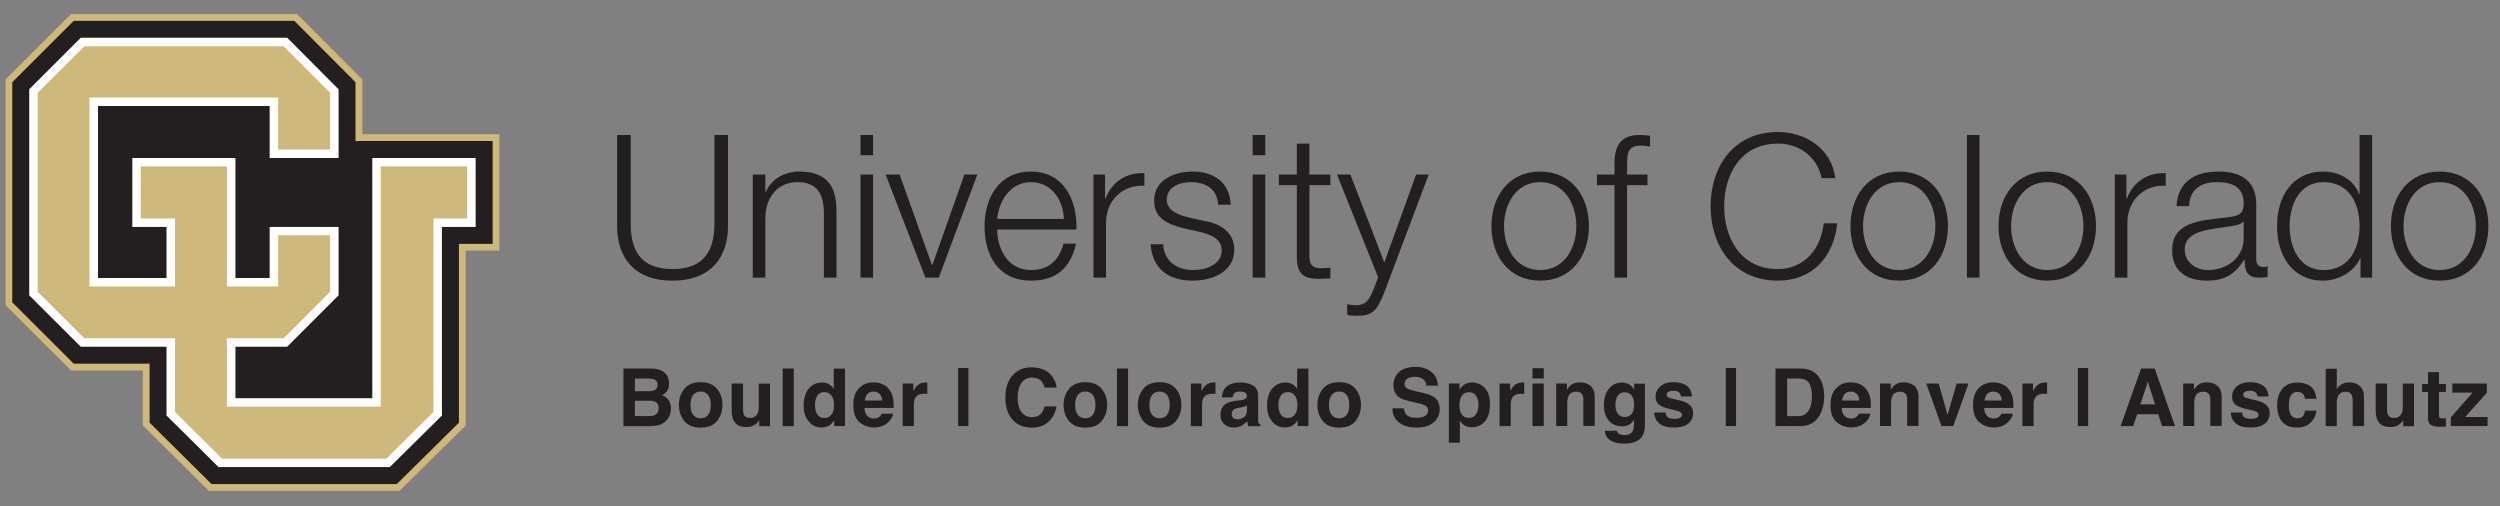
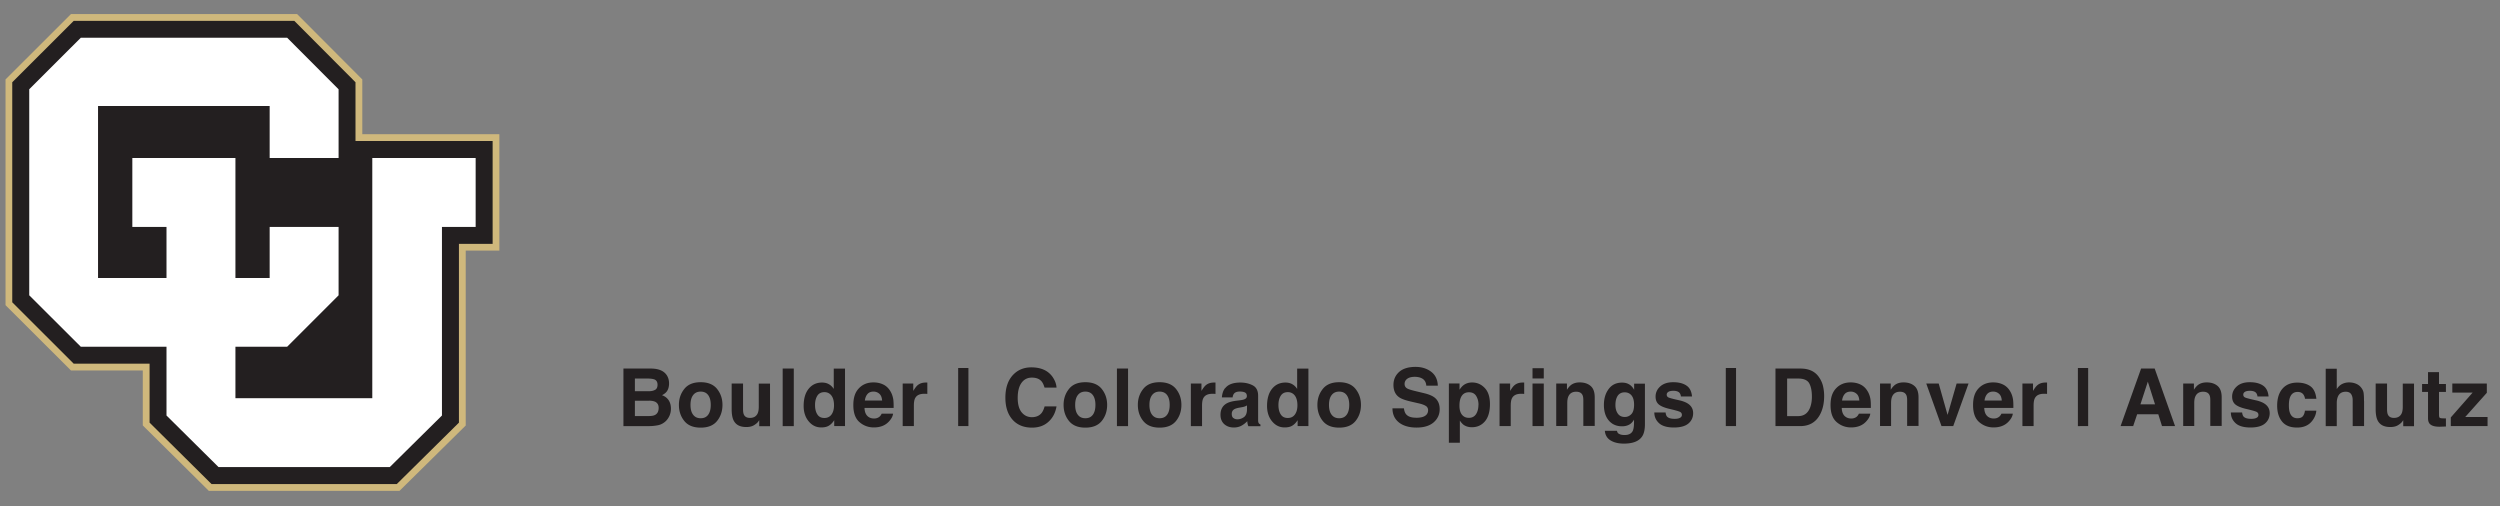
<svg xmlns="http://www.w3.org/2000/svg" id="Layer_1" version="1.1" viewBox="0 0 375.38 75.99">
  <rect x="0" y="0" width="375.38" height="75.99" fill="#808080" stroke="none" />
  <defs>
    <style>.st0{fill:#231f20}.st2{fill:#cfb87c}</style>
  </defs>
-   <path d="M92.66 20.27h2.04v13.26c-.03 4.98 2.34 6.87 6.27 6.87s6.33-1.89 6.3-6.87V20.27h2.04v13.71c0 4.41-2.37 8.16-8.34 8.16s-8.31-3.75-8.31-8.16V20.27Zm20.37 5.94h1.89v2.67h.06c.69-1.86 2.76-3.12 4.95-3.12 4.35 0 5.67 2.28 5.67 5.97v9.96h-1.89v-9.66c0-2.67-.87-4.68-3.93-4.68s-4.8 2.28-4.86 5.31v9.03h-1.89V26.21Zm16.17-5.94h1.89v3.03h-1.89v-3.03Zm0 5.94h1.89v15.48h-1.89V26.21Zm3.78 0h2.1l4.86 13.59h.06l4.8-13.59h1.95l-5.79 15.48h-2.01l-5.97-15.48Zm16.74 8.25c.03 2.76 1.47 6.09 5.1 6.09 2.76 0 4.26-1.62 4.86-3.96h1.89c-.81 3.51-2.85 5.55-6.75 5.55-4.92 0-6.99-3.78-6.99-8.19 0-4.08 2.07-8.19 6.99-8.19s6.96 4.35 6.81 8.7h-11.91Zm10.02-1.59c-.09-2.85-1.86-5.52-4.92-5.52s-4.8 2.7-5.1 5.52h10.02Zm4.44-6.66h1.74v3.63h.06c.96-2.49 3.06-3.96 5.85-3.84v1.89c-3.42-.18-5.76 2.34-5.76 5.55v8.25h-1.89V26.21Zm18.72 4.53c-.09-2.34-1.89-3.39-4.05-3.39-1.68 0-3.66.66-3.66 2.67 0 1.68 1.92 2.28 3.21 2.61l2.52.57c2.16.33 4.41 1.59 4.41 4.29 0 3.36-3.33 4.65-6.21 4.65-3.6 0-6.06-1.68-6.36-5.46h1.89c.15 2.55 2.04 3.87 4.56 3.87 1.77 0 4.23-.78 4.23-2.94 0-1.8-1.68-2.4-3.39-2.82l-2.43-.54c-2.46-.66-4.32-1.5-4.32-4.14 0-3.15 3.09-4.35 5.82-4.35 3.09 0 5.55 1.62 5.67 4.98h-1.89Zm5.19-10.47h1.89v3.03h-1.89v-3.03Zm0 5.94h1.89v15.48h-1.89V26.21Zm8.52 0h3.15v1.59h-3.15v10.44c0 1.23.18 1.95 1.53 2.04.54 0 1.08-.03 1.62-.09v1.62c-.57 0-1.11.06-1.68.06-2.52 0-3.39-.84-3.36-3.48V27.8h-2.7v-1.59h2.7v-4.65h1.89v4.65Zm4.14 0h2.01l5.1 13.2 4.77-13.2h1.89l-6.72 17.85c-1.08 2.61-1.71 3.36-4.08 3.36-.75-.03-1.14-.03-1.44-.15v-1.59c.45.09.87.15 1.29.15 1.68 0 2.07-.99 2.7-2.43l.66-1.77-6.18-15.42Zm37.83 7.74c0 4.44-2.58 8.19-7.32 8.19s-7.32-3.75-7.32-8.19 2.58-8.19 7.32-8.19 7.32 3.75 7.32 8.19Zm-12.75 0c0 3.3 1.8 6.6 5.43 6.6s5.43-3.3 5.43-6.6-1.8-6.6-5.43-6.6-5.43 3.3-5.43 6.6Zm21.54-6.15h-3.06v13.89h-1.89V27.8h-2.64v-1.59h2.64V24.8c-.03-2.67.72-4.53 3.75-4.53.54 0 .99.03 1.59.12v1.62c-.51-.09-.93-.15-1.38-.15-2.1 0-2.04 1.32-2.07 3v1.35h3.06v1.59Zm26.16-1.05c-.72-3.3-3.45-5.19-6.57-5.19-5.67 0-8.07 4.74-8.07 9.42s2.4 9.42 8.07 9.42c3.96 0 6.48-3.06 6.87-6.87h2.04c-.57 5.25-3.9 8.61-8.91 8.61-6.75 0-10.11-5.31-10.11-11.16s3.36-11.16 10.11-11.16c4.05 0 8.07 2.43 8.61 6.93h-2.04Zm18.96 7.2c0 4.44-2.58 8.19-7.32 8.19s-7.32-3.75-7.32-8.19 2.58-8.19 7.32-8.19 7.32 3.75 7.32 8.19Zm-12.75 0c0 3.3 1.8 6.6 5.43 6.6s5.43-3.3 5.43-6.6-1.8-6.6-5.43-6.6-5.43 3.3-5.43 6.6Zm15.6-13.68h1.89v21.42h-1.89V20.27Zm19.38 13.68c0 4.44-2.58 8.19-7.32 8.19s-7.32-3.75-7.32-8.19 2.58-8.19 7.32-8.19 7.32 3.75 7.32 8.19Zm-12.75 0c0 3.3 1.8 6.6 5.43 6.6s5.43-3.3 5.43-6.6-1.8-6.6-5.43-6.6-5.43 3.3-5.43 6.6Zm15.57-7.74h1.74v3.63h.06c.96-2.49 3.06-3.96 5.85-3.84v1.89c-3.42-.18-5.76 2.34-5.76 5.55v8.25h-1.89V26.21Zm9.27 4.74c.18-3.63 2.73-5.19 6.27-5.19 2.73 0 5.7.84 5.7 4.98v8.22c0 .72.36 1.14 1.11 1.14.21 0 .45-.06.6-.12v1.59c-.42.09-.72.12-1.23.12-1.92 0-2.22-1.08-2.22-2.7h-.06c-1.32 2.01-2.67 3.15-5.64 3.15s-5.19-1.41-5.19-4.53c0-4.35 4.23-4.5 8.31-4.98 1.56-.18 2.43-.39 2.43-2.1 0-2.55-1.83-3.18-4.05-3.18-2.34 0-4.08 1.08-4.14 3.6h-1.89Zm10.08 2.28h-.06c-.24.45-1.08.6-1.59.69-3.21.57-7.2.54-7.2 3.57 0 1.89 1.68 3.06 3.45 3.06 2.88 0 5.43-1.83 5.4-4.86v-2.46Zm19.29 8.46h-1.74v-2.94h-.06c-.81 2.01-3.27 3.39-5.52 3.39-4.71 0-6.96-3.81-6.96-8.19s2.25-8.19 6.96-8.19c2.31 0 4.56 1.17 5.37 3.39h.06v-8.88h1.89v21.42Zm-7.32-1.14c4.02 0 5.43-3.39 5.43-6.6s-1.41-6.6-5.43-6.6c-3.6 0-5.07 3.39-5.07 6.6s1.47 6.6 5.07 6.6Zm24.78-6.6c0 4.44-2.58 8.19-7.32 8.19S359 38.39 359 33.95s2.58-8.19 7.32-8.19 7.32 3.75 7.32 8.19Zm-12.75 0c0 3.3 1.8 6.6 5.43 6.6s5.43-3.3 5.43-6.6-1.8-6.6-5.43-6.6-5.43 3.3-5.43 6.6Z" class="st0" />
  <path d="M10.66 2.11.83 11.93v33.89l9.83 9.81h10.78v8.25l9.91 9.82h28.64l9.94-9.81V37.63h5.05V20.15H54.4v-8.22l-9.79-9.82H10.66Z" class="st2" />
  <path d="m44.19 3.13 9.19 9.22v8.82h20.59v15.45h-5.06v26.84l-9.33 9.22H31.76l-9.3-9.22v-8.85H11.07l-9.23-9.22V12.35l9.23-9.22h33.12Z" class="st0" />
  <path d="M12.13 52.06H25v10.33l7.81 7.74h25.72l7.83-7.74V34.07h5.06V23.72H55.9v36.07H35.35v-7.73h7.77l7.72-7.72V34.07H40.49v7.67h-5.14V23.72H19.87v10.35H25v7.67H14.72V15.92h25.77v7.8h10.35V13.41l-7.72-7.74H12.13L4.39 13.4v30.94l7.74 7.72Z" style="fill:#fff" />
-   <path d="M34.07 50.79h8.53l6.97-6.98v-8.47h-7.8v7.67h-7.7V24.99H21.14v7.81h5.14v10.21H13.44V14.65h28.33v7.8h7.8v-8.52L42.6 6.95H12.66l-7 6.98v29.88l7 6.98h13.62v11.07l7.06 7.01h24.67l7.08-7.01V32.8h5.06v-7.81H57.17v36.07h-23.1V50.79Z" class="st2" />
  <path d="M97.52 63.98h-3.91v-8.64h4.2c1.06.02 1.81.32 2.25.92.27.37.4.81.4 1.32s-.13.95-.4 1.27c-.15.18-.37.34-.66.49.44.16.77.41 1 .76s.34.77.34 1.27-.13.97-.39 1.38c-.16.27-.37.5-.62.68-.28.21-.6.36-.98.43s-.79.12-1.23.12Zm.86-5.45c.23-.14.35-.39.35-.76 0-.4-.16-.67-.47-.8-.27-.09-.61-.13-1.03-.13h-1.9v1.9h2.12c.38 0 .69-.07.93-.22Zm-.9 1.64h-2.15v2.3h2.12c.38 0 .67-.05.88-.15.38-.19.57-.55.57-1.08 0-.45-.19-.76-.56-.93-.21-.09-.5-.14-.87-.15h.01Zm10.19-1.77c.54.68.81 1.47.81 2.4s-.27 1.74-.81 2.41-1.36 1-2.46 1-1.92-.33-2.46-1-.81-1.47-.81-2.41.27-1.72.81-2.4 1.36-1.01 2.46-1.01 1.92.34 2.46 1.01Zm-2.46.4c-.49 0-.86.17-1.13.52s-.4.84-.4 1.48.13 1.13.4 1.48.64.52 1.13.52.86-.17 1.12-.52.39-.84.39-1.48-.13-1.13-.39-1.48-.64-.52-1.12-.52Zm8.8 4.27s-.05.08-.12.18-.14.18-.22.26c-.26.23-.51.39-.76.48s-.53.13-.86.13c-.95 0-1.58-.34-1.91-1.02-.18-.38-.28-.93-.28-1.66v-3.85h1.71v3.85c0 .36.04.64.13.82.15.32.45.49.9.49.57 0 .96-.23 1.17-.69.11-.25.16-.58.16-.99V57.6h1.69v6.39H114v-.92Zm3.51-7.73h1.67v8.64h-1.67v-8.64Zm9.36.01v8.62h-1.62v-.88c-.24.38-.51.65-.81.83s-.68.26-1.14.26c-.75 0-1.37-.3-1.88-.91s-.76-1.38-.76-2.32c0-1.09.25-1.95.75-2.57s1.17-.94 2.01-.94c.39 0 .73.08 1.03.25s.54.41.73.71v-3.05h1.69Zm-4.5 5.47c0 .59.12 1.06.35 1.41.23.36.58.53 1.05.53s.83-.18 1.08-.53.37-.81.37-1.37c0-.78-.2-1.34-.59-1.68-.24-.2-.52-.3-.84-.3-.49 0-.85.18-1.08.55s-.34.83-.34 1.37v.02Zm11.72 1.28c-.04.38-.24.76-.59 1.15-.55.62-1.31.93-2.3.93-.81 0-1.53-.26-2.15-.79s-.93-1.38-.93-2.55.28-1.95.84-2.54 1.29-.88 2.18-.88c.53 0 1.01.1 1.44.3s.78.51 1.05.94c.25.38.41.82.49 1.32.04.29.06.71.05 1.27h-4.37c.02.64.22 1.09.6 1.35.23.16.51.24.83.24.34 0 .62-.1.84-.29.12-.11.22-.25.31-.44h1.71Zm-1.65-1.96c-.03-.44-.16-.78-.4-1s-.54-.34-.89-.34c-.39 0-.69.12-.9.36s-.35.57-.4.98h2.6-.01Zm6.31-1.01c-.67 0-1.12.22-1.35.66-.13.25-.19.62-.19 1.14v3.05h-1.68v-6.39h1.59v1.11c.26-.43.48-.72.67-.87.31-.26.72-.39 1.22-.39h.22v1.71c-.11-.01-.2-.02-.28-.02h-.2Zm5.11 4.85v-8.72h1.54v8.72h-1.54Zm13.56-.65c-.64.59-1.47.88-2.47.88-1.24 0-2.22-.4-2.93-1.2-.71-.8-1.07-1.9-1.07-3.29 0-1.51.4-2.67 1.21-3.49.7-.71 1.6-1.07 2.68-1.07 1.45 0 2.52.48 3.19 1.43.37.54.57 1.07.6 1.61h-1.8c-.12-.41-.27-.73-.45-.94-.33-.38-.81-.56-1.46-.56s-1.17.26-1.55.79-.57 1.28-.57 2.25.2 1.69.6 2.18c.4.48.91.72 1.53.72s1.12-.21 1.45-.62c.18-.22.34-.56.46-1h1.79c-.16.94-.55 1.71-1.2 2.3Zm8-4.93c.54.68.81 1.47.81 2.4s-.27 1.74-.81 2.41-1.36 1-2.46 1-1.92-.33-2.46-1-.81-1.47-.81-2.41.27-1.72.81-2.4 1.36-1.01 2.46-1.01 1.92.34 2.46 1.01Zm-2.46.4c-.49 0-.86.17-1.13.52s-.4.84-.4 1.48.13 1.13.4 1.48.64.52 1.13.52.86-.17 1.12-.52.39-.84.39-1.48-.13-1.13-.39-1.48-.64-.52-1.12-.52Zm4.74-3.46h1.67v8.64h-1.67v-8.64Zm8.87 3.06c.54.68.81 1.47.81 2.4s-.27 1.74-.81 2.41-1.36 1-2.46 1-1.92-.33-2.46-1-.81-1.47-.81-2.41.27-1.72.81-2.4 1.36-1.01 2.46-1.01 1.92.34 2.46 1.01Zm-2.46.4c-.49 0-.86.17-1.13.52s-.4.84-.4 1.48.13 1.13.4 1.48.64.52 1.13.52.86-.17 1.12-.52.39-.84.39-1.48-.13-1.13-.39-1.48-.64-.52-1.12-.52Zm7.91.33c-.67 0-1.12.22-1.35.66-.13.25-.19.62-.19 1.14v3.05h-1.68v-6.39h1.59v1.11c.26-.43.48-.72.67-.87.31-.26.72-.39 1.22-.39h.22v1.71c-.11-.01-.2-.02-.28-.02h-.2Zm1.94-.85c.44-.56 1.2-.84 2.27-.84.7 0 1.32.14 1.86.42s.81.8.81 1.57v3.67c0 .22.04.37.1.45s.14.14.25.19v.25h-1.82c-.05-.13-.09-.25-.11-.36s-.04-.24-.05-.39c-.23.25-.5.46-.8.64-.36.21-.77.31-1.22.31-.58 0-1.06-.17-1.43-.5s-.57-.8-.57-1.4c0-.79.3-1.35.91-1.71.33-.19.82-.33 1.46-.41l.57-.07c.31-.04.53-.09.66-.15.24-.1.36-.26.36-.47 0-.26-.09-.44-.27-.54s-.45-.15-.8-.15c-.39 0-.67.1-.84.29-.12.14-.2.34-.23.59h-1.61c.04-.56.19-1.02.47-1.38h.02Zm1.24 4.49c.16.13.35.19.57.19.36 0 .69-.11.99-.32s.46-.6.47-1.15v-.62c-.11.07-.21.12-.32.16s-.25.08-.44.11l-.38.07c-.35.06-.6.14-.76.23-.26.15-.39.39-.39.71 0 .29.08.49.24.62h.02Zm11.25-7.42v8.62h-1.62v-.88c-.24.38-.51.65-.81.83s-.68.26-1.14.26c-.75 0-1.37-.3-1.88-.91s-.76-1.38-.76-2.32c0-1.09.25-1.95.75-2.57s1.17-.94 2.01-.94c.39 0 .73.08 1.03.25s.54.41.73.71v-3.05h1.69Zm-4.5 5.47c0 .59.12 1.06.35 1.41.23.36.58.53 1.05.53s.83-.18 1.08-.53.37-.81.37-1.37c0-.78-.2-1.34-.59-1.68-.24-.2-.52-.3-.84-.3-.49 0-.85.18-1.08.55s-.34.83-.34 1.37v.02Zm11.58-2.42c.54.68.81 1.47.81 2.4s-.27 1.74-.81 2.41-1.36 1-2.46 1-1.92-.33-2.46-1-.81-1.47-.81-2.41.27-1.72.81-2.4 1.36-1.01 2.46-1.01 1.92.34 2.46 1.01Zm-2.46.4c-.49 0-.86.17-1.13.52s-.4.84-.4 1.48.13 1.13.4 1.48.64.52 1.13.52.86-.17 1.12-.52.39-.84.39-1.48-.13-1.13-.39-1.48-.64-.52-1.12-.52Zm11.55 3.93c.43 0 .77-.05 1.04-.14.5-.18.76-.51.76-1a.718.718 0 0 0-.38-.66c-.25-.15-.64-.29-1.18-.4l-.91-.21c-.9-.2-1.52-.42-1.86-.66-.58-.4-.87-1.02-.87-1.87 0-.77.28-1.42.84-1.93s1.39-.77 2.48-.77c.91 0 1.69.24 2.33.72s.98 1.18 1.01 2.1h-1.73c-.03-.52-.26-.89-.68-1.11-.28-.14-.63-.22-1.05-.22-.46 0-.84.09-1.11.28s-.42.45-.42.79c0 .31.14.54.41.69.18.1.55.22 1.12.36l1.49.36c.65.16 1.14.37 1.48.63.52.41.77.99.77 1.76s-.3 1.44-.91 1.97c-.6.52-1.46.78-2.56.78s-2.01-.26-2.65-.77-.97-1.22-.97-2.12h1.72c.05.39.16.69.32.88.29.36.79.53 1.51.53Zm10.32-4.46c.52.55.77 1.36.77 2.43s-.25 1.98-.76 2.57-1.16.88-1.95.88c-.51 0-.93-.13-1.27-.38-.18-.14-.36-.35-.54-.62v3.33h-1.65v-8.9h1.6v.94c.18-.28.37-.5.57-.66.37-.29.81-.43 1.32-.43.75 0 1.38.28 1.9.83Zm-.95 2.51c0-.49-.11-.93-.34-1.31s-.59-.57-1.09-.57c-.61 0-1.02.29-1.25.86-.12.3-.18.69-.18 1.16 0 .74.2 1.26.59 1.56.23.18.51.26.83.26.46 0 .82-.18 1.06-.54s.37-.84.37-1.44v.02Zm6.38-1.65c-.67 0-1.12.22-1.35.66-.13.25-.19.62-.19 1.14v3.05h-1.68v-6.39h1.59v1.11c.26-.43.48-.72.67-.87.31-.26.72-.39 1.22-.39h.22v1.71c-.11-.01-.2-.02-.28-.02h-.2Zm3.42-3.84v1.54h-1.69v-1.54h1.69Zm0 2.3v6.39h-1.69v-6.39h1.69Zm4.86 1.23c-.57 0-.96.24-1.17.72-.11.25-.16.58-.16.97v3.46h-1.66v-6.38h1.61v.93c.21-.33.42-.56.61-.71.34-.26.78-.39 1.31-.39.66 0 1.2.17 1.62.52s.63.92.63 1.72v4.3h-1.71v-3.88c0-.34-.04-.59-.13-.77-.16-.33-.48-.49-.94-.49Zm6.37 6.27c.18.15.48.23.91.23.6 0 1-.2 1.21-.6.13-.26.2-.69.2-1.3v-.41c-.16.27-.33.48-.52.62-.33.25-.76.38-1.29.38-.82 0-1.48-.29-1.97-.86s-.74-1.36-.74-2.34.24-1.75.71-2.39 1.14-.97 2.01-.97c.32 0 .6.05.84.15.41.17.73.48.98.93v-.92h1.62v6.06c0 .82-.14 1.45-.42 1.86-.48.72-1.39 1.08-2.74 1.08-.82 0-1.48-.16-2-.48s-.8-.8-.86-1.44h1.82c.05.2.12.34.23.42v-.02Zm-.28-3.29c.23.54.63.81 1.22.81.39 0 .72-.15.99-.44s.4-.76.4-1.41c0-.61-.13-1.07-.38-1.38s-.6-.47-1.03-.47c-.59 0-.99.28-1.21.83-.12.29-.18.65-.18 1.08 0 .37.06.7.19.99Zm10.45-3.92c.5.32.79.87.86 1.65h-1.67a.954.954 0 0 0-.18-.51c-.18-.23-.5-.34-.94-.34-.36 0-.62.06-.78.17s-.23.25-.23.4c0 .19.08.33.25.42.16.09.74.24 1.74.46.66.16 1.16.39 1.49.71s.49.72.49 1.2c0 .63-.24 1.15-.71 1.55s-1.2.6-2.18.6-1.75-.21-2.22-.64-.72-.96-.72-1.62h1.69c.04.3.11.51.23.63.21.22.59.33 1.15.33.33 0 .59-.05.78-.15s.29-.24.29-.44-.08-.33-.23-.43-.74-.27-1.74-.5c-.72-.18-1.23-.4-1.53-.67s-.45-.65-.45-1.15c0-.59.23-1.1.69-1.52s1.11-.64 1.95-.64 1.45.16 1.95.47l.02.02Zm5.93 6.1v-8.72h1.54v8.72h-1.54Zm11.18 0h-3.72v-8.64h3.72c.54 0 .98.07 1.34.19.61.2 1.1.56 1.47 1.1.3.43.51.89.62 1.39s.16.98.16 1.43c0 1.15-.23 2.12-.69 2.92-.62 1.07-1.59 1.61-2.89 1.61Zm1.34-6.44c-.28-.47-.83-.7-1.65-.7h-1.66v5.64H270c.85 0 1.45-.42 1.78-1.26.18-.46.28-1.01.28-1.65 0-.88-.14-1.55-.41-2.03Zm9.18 4.56c-.04.38-.24.76-.59 1.15-.55.62-1.31.93-2.3.93-.81 0-1.53-.26-2.15-.79s-.93-1.38-.93-2.55.28-1.95.84-2.54 1.29-.88 2.18-.88c.53 0 1.01.1 1.44.3s.78.51 1.05.94c.25.38.41.82.49 1.32.04.29.06.71.05 1.27h-4.37c.02.64.22 1.09.6 1.35.23.16.51.24.83.24.34 0 .62-.1.84-.29.12-.11.22-.25.31-.44h1.71Zm-1.65-1.96c-.03-.44-.16-.78-.4-1s-.54-.34-.89-.34c-.39 0-.69.12-.9.36s-.35.57-.4.98h2.6-.01Zm6.1-1.32c-.57 0-.96.24-1.17.72-.11.25-.16.58-.16.97v3.46h-1.66v-6.38h1.61v.93c.21-.33.42-.56.61-.71.34-.26.78-.39 1.31-.39.66 0 1.2.17 1.62.52s.63.92.63 1.72v4.3h-1.71v-3.88c0-.34-.04-.59-.13-.77-.16-.33-.48-.49-.94-.49Zm3.94-1.23h1.88l1.33 4.71 1.36-4.71h1.79l-2.3 6.39h-1.76l-2.29-6.39Zm13.01 4.51c-.04.38-.24.76-.59 1.15-.55.62-1.31.93-2.3.93-.81 0-1.53-.26-2.15-.79s-.93-1.38-.93-2.55.28-1.95.84-2.54 1.29-.88 2.18-.88c.53 0 1.01.1 1.44.3s.78.51 1.05.94c.25.38.41.82.49 1.32.04.29.06.71.05 1.27h-4.37c.02.64.22 1.09.6 1.35.23.16.51.24.83.24.34 0 .62-.1.84-.29.12-.11.22-.25.31-.44h1.71Zm-1.66-1.96c-.03-.44-.16-.78-.4-1s-.54-.34-.89-.34c-.39 0-.69.12-.9.36s-.35.57-.4.98h2.6-.01Zm6.32-1.01c-.67 0-1.12.22-1.35.66-.13.25-.19.62-.19 1.14v3.05h-1.68v-6.39h1.59v1.11c.26-.43.48-.72.67-.87.31-.26.72-.39 1.22-.39h.22v1.71c-.11-.01-.2-.02-.28-.02h-.2Zm5.11 4.85v-8.72h1.54v8.72H312Zm12.08-1.78h-3.18l-.6 1.78h-1.89l3.08-8.64h2.04l3.06 8.64h-1.96l-.56-1.78h.01Zm-.5-1.49-1.08-3.4-1.11 3.4h2.19Zm7.22-1.89c-.57 0-.96.24-1.17.72-.11.25-.16.58-.16.97v3.46h-1.66v-6.38h1.61v.93c.21-.33.42-.56.61-.71.34-.26.78-.39 1.31-.39.66 0 1.2.17 1.62.52s.63.92.63 1.72v4.3h-1.71v-3.88c0-.34-.04-.59-.13-.77-.16-.33-.48-.49-.94-.49Zm8.97-.94c.5.32.79.87.86 1.65h-1.67a.954.954 0 0 0-.18-.51c-.18-.23-.5-.34-.94-.34-.36 0-.62.06-.78.17s-.23.25-.23.4c0 .19.08.33.25.42.16.09.74.24 1.74.46.66.16 1.16.39 1.49.71s.49.72.49 1.2c0 .63-.24 1.15-.71 1.55s-1.2.6-2.18.6-1.75-.21-2.22-.64-.72-.96-.72-1.62h1.69c.04.3.11.51.23.63.21.22.59.33 1.15.33.33 0 .59-.05.78-.15s.29-.24.29-.44-.08-.33-.23-.43-.74-.27-1.74-.5c-.72-.18-1.23-.4-1.53-.67s-.45-.65-.45-1.15c0-.59.23-1.1.69-1.52s1.11-.64 1.95-.64 1.45.16 1.95.47l.02.02Zm8.04 2h-1.71c-.03-.24-.11-.45-.24-.64-.19-.26-.48-.39-.87-.39-.56 0-.95.28-1.15.84-.11.3-.16.69-.16 1.18s.05.85.16 1.13c.2.53.57.8 1.12.8.39 0 .67-.11.83-.32s.26-.48.3-.82h1.71c-.04.51-.22.99-.55 1.44-.52.73-1.3 1.1-2.33 1.1s-1.78-.3-2.27-.91-.73-1.4-.73-2.37c0-1.1.27-1.95.8-2.56s1.27-.91 2.21-.91c.8 0 1.46.18 1.97.54s.81.99.91 1.9Zm7.16.35v3.75h-1.71V60.1c0-.34-.06-.62-.18-.83-.15-.3-.44-.45-.87-.45s-.78.15-1 .44-.34.72-.34 1.26v3.46h-1.66v-8.61h1.66v3.05c.24-.37.52-.63.84-.78s.65-.22 1-.22c.39 0 .75.07 1.08.21s.59.35.79.63c.18.24.28.48.32.74s.06.66.06 1.23Zm5.89 2.84s-.05.08-.12.18-.14.18-.22.26c-.26.23-.51.39-.76.48s-.53.13-.86.13c-.95 0-1.58-.34-1.91-1.02-.18-.38-.28-.93-.28-1.66v-3.85h1.71v3.85c0 .36.04.64.13.82.15.32.45.49.9.49.57 0 .96-.23 1.17-.69.11-.25.16-.58.16-.99V57.6h1.69v6.39h-1.62v-.92Zm6.4-.28v1.25l-.79.03c-.79.03-1.33-.11-1.62-.41-.19-.19-.28-.49-.28-.88v-3.93h-.89v-1.19h.89v-1.78h1.65v1.78h1.04v1.19h-1.04v3.38c0 .26.03.42.1.49s.27.1.61.1h.33v-.03Zm6.24 1.19h-5.51v-1.3l3.28-3.73h-3.05v-1.36h5.18v1.39l-3.24 3.63h3.35v1.37h-.01Z" class="st0" />
</svg>